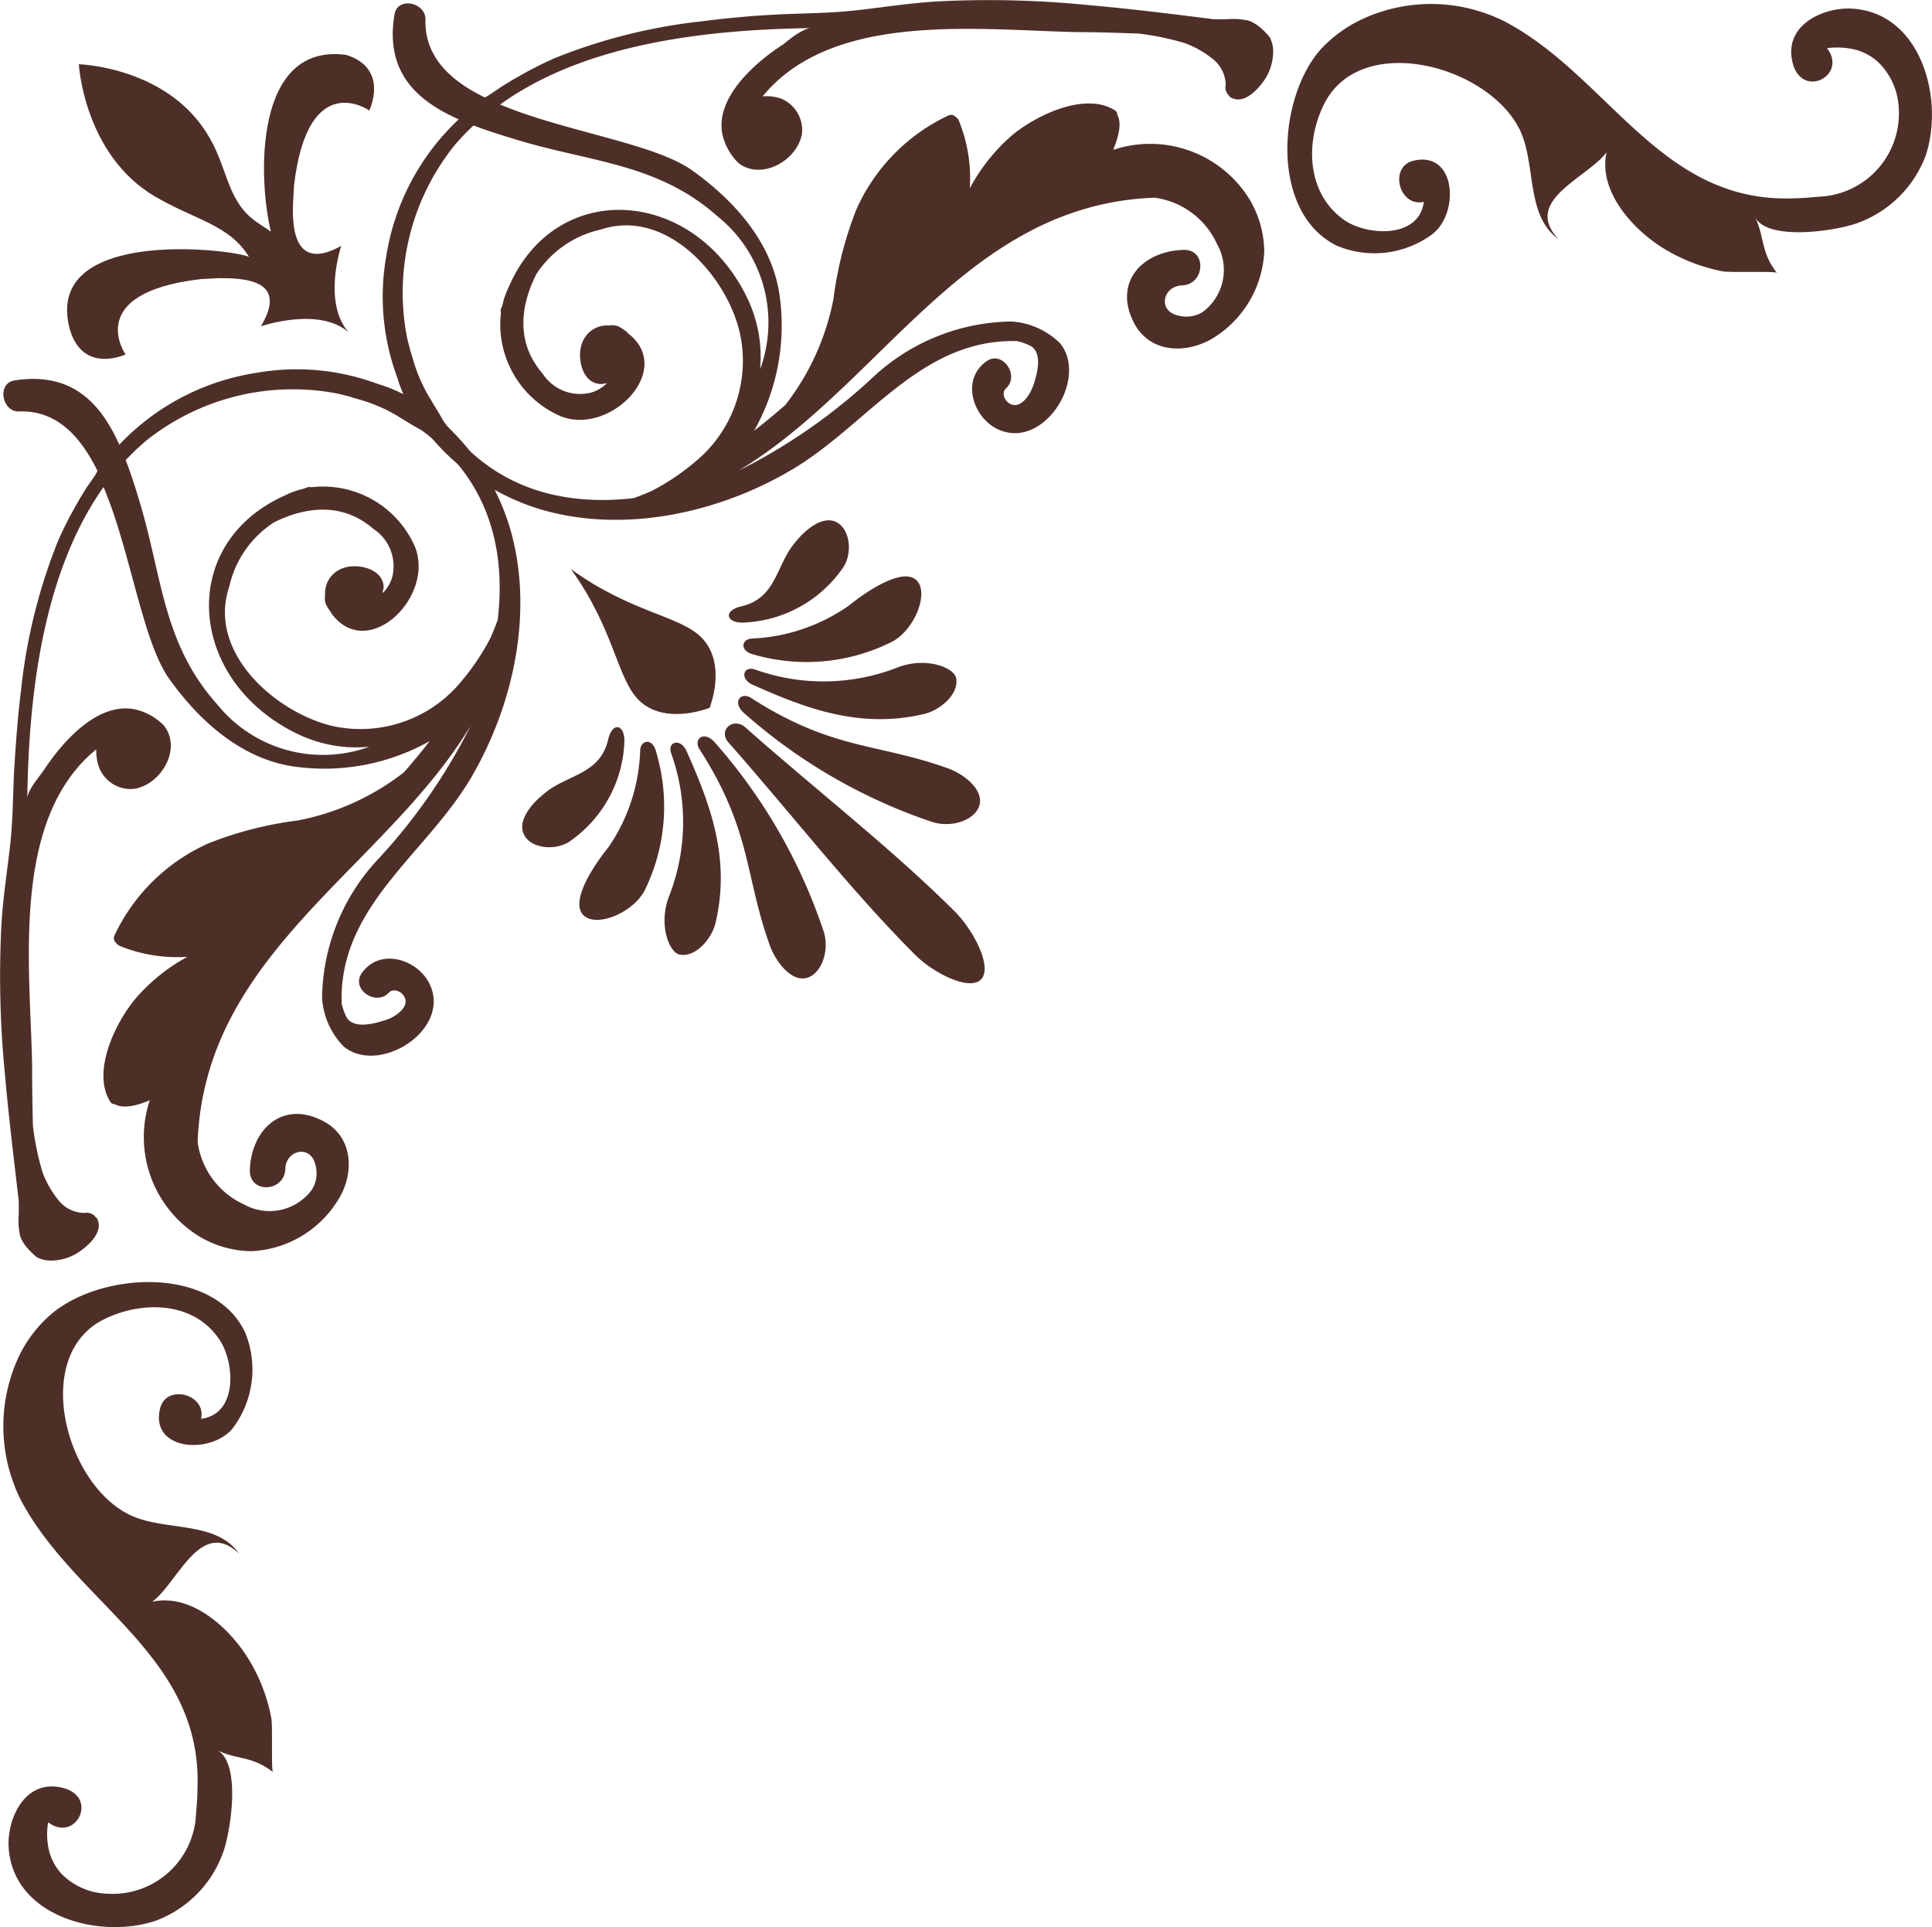
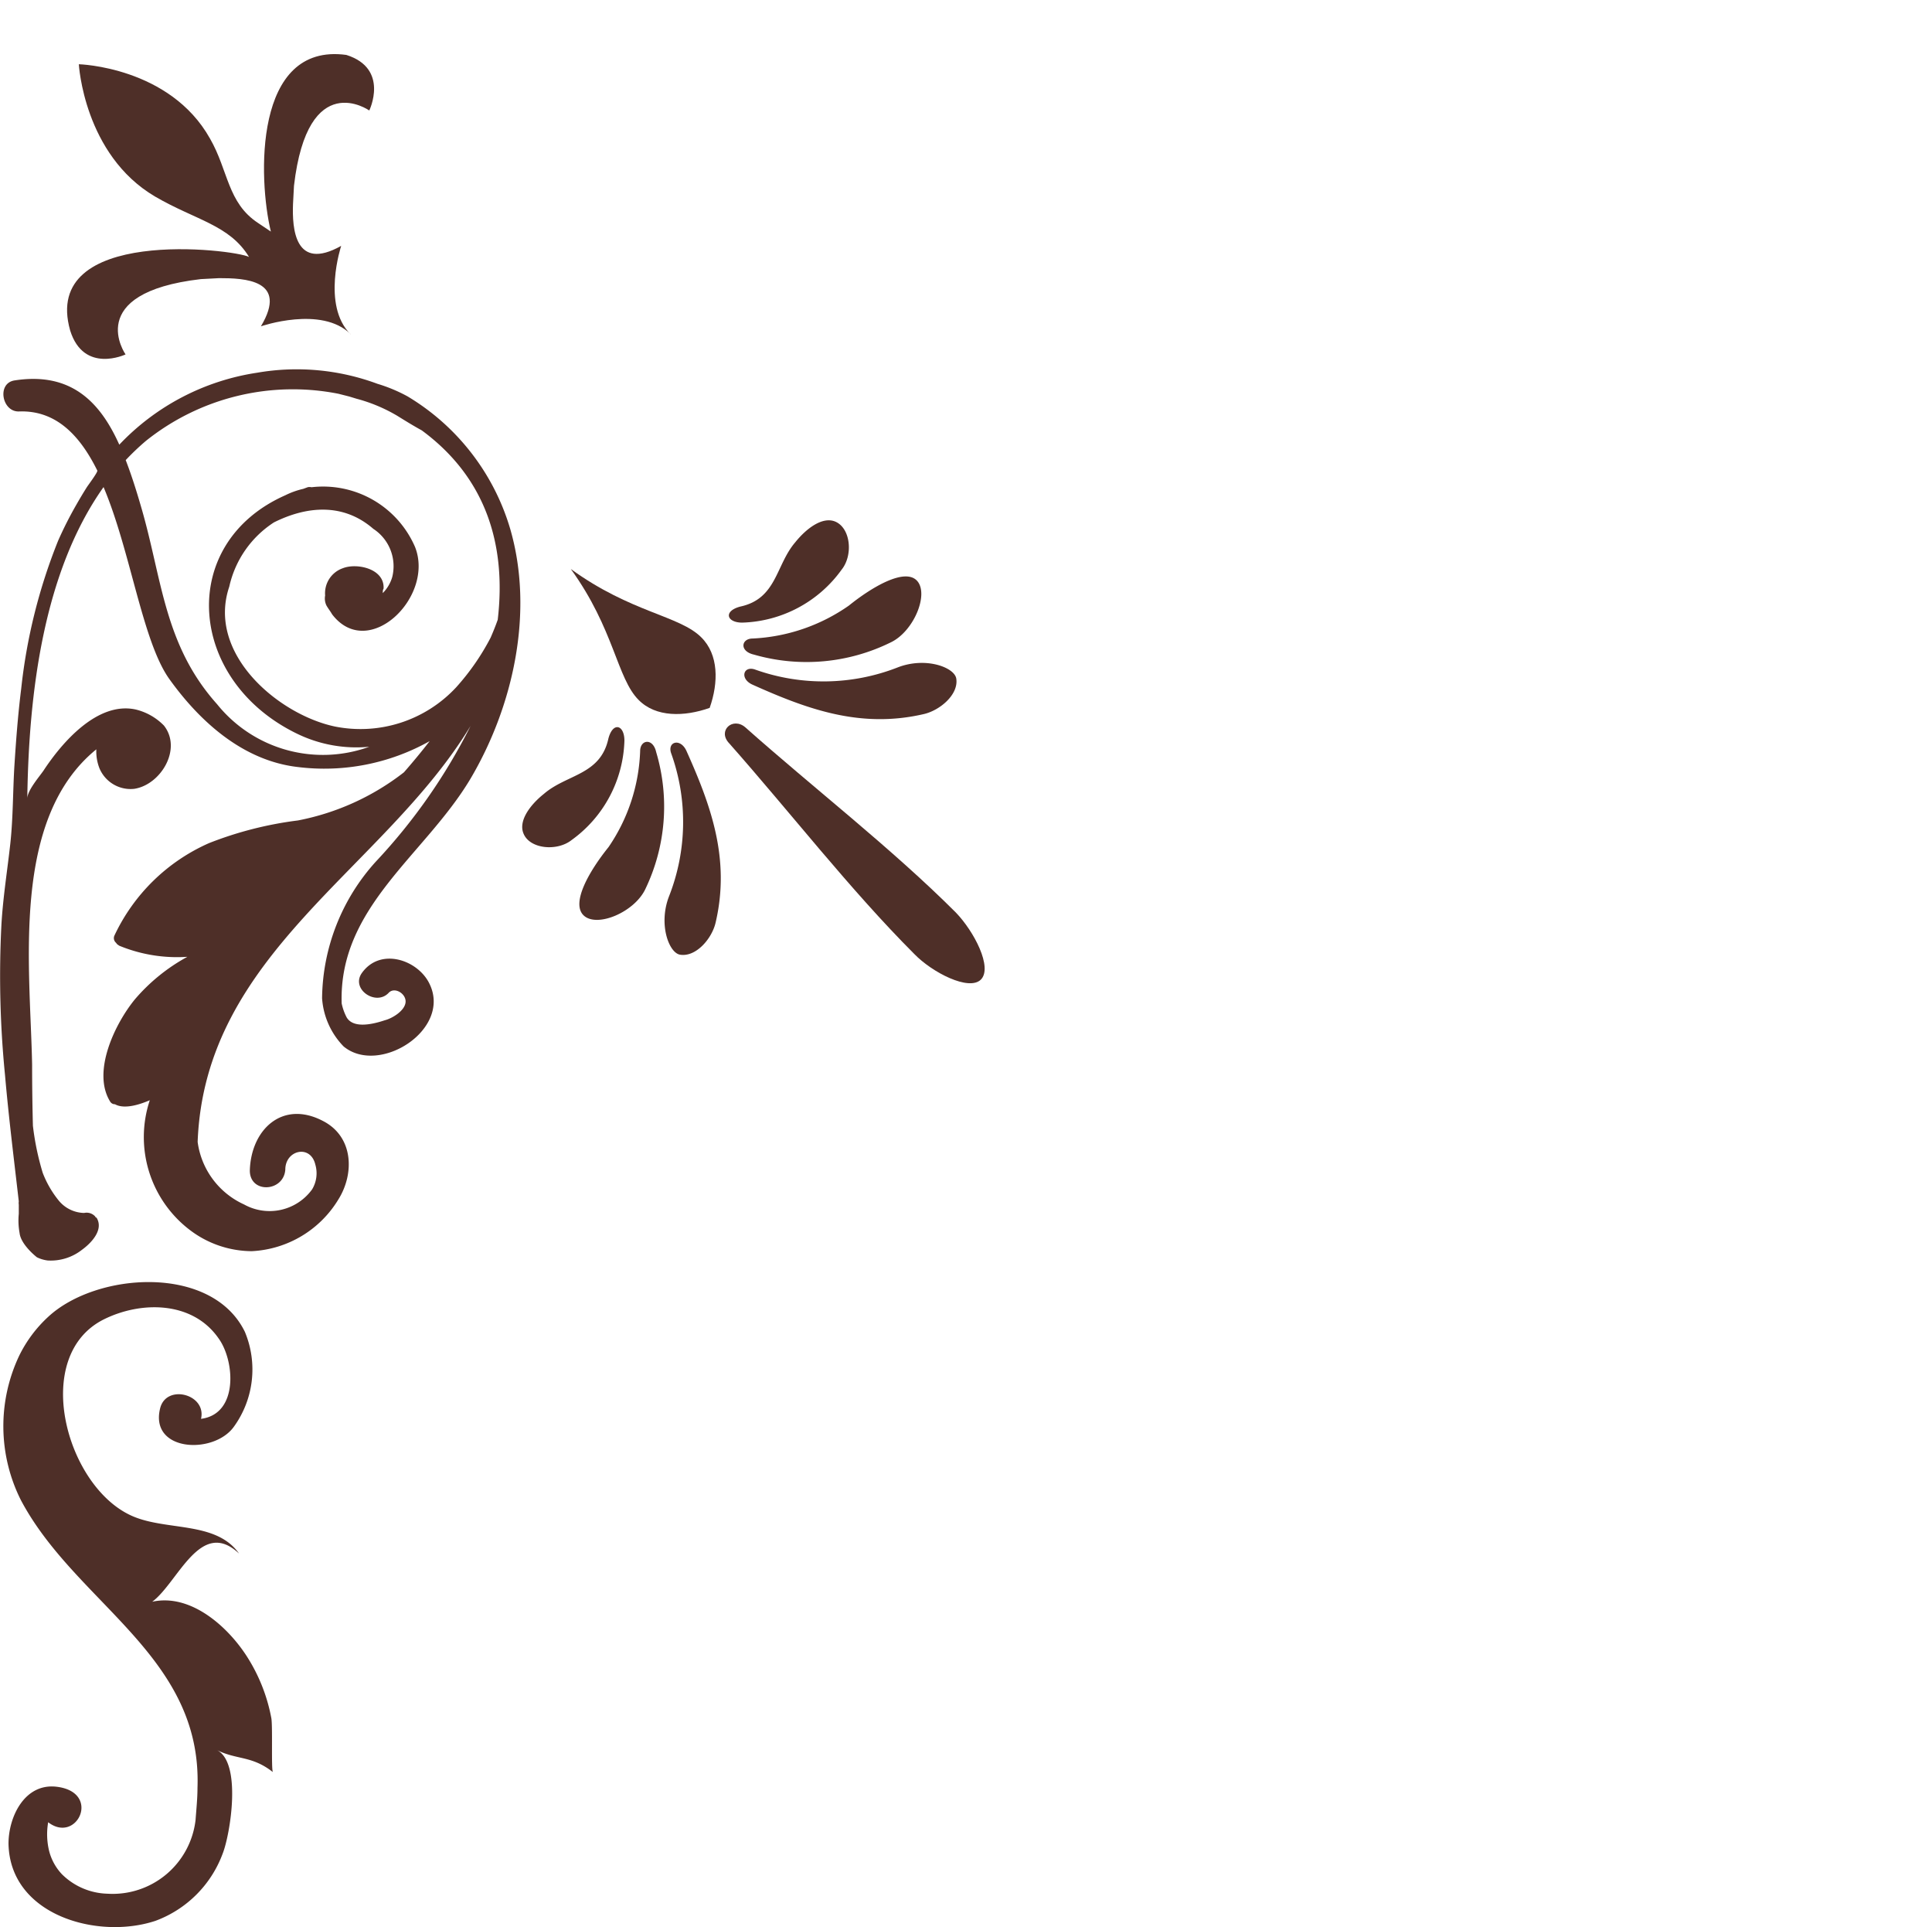
<svg xmlns="http://www.w3.org/2000/svg" viewBox="0 0 120.33 120">
  <defs>
    <style>.cls-1{fill:#4e2f28;}</style>
  </defs>
  <title>frame-lt</title>
  <g id="レイヤー_2" data-name="レイヤー 2">
    <g id="materials">
      <path class="cls-1" d="M25.38,24.68a9.75,9.75,0,0,0-1.87-.78,14.44,14.44,0,0,0-7.5-.69,14.86,14.86,0,0,0-8.58,4.48c-1.19-2.65-3-4.55-6.53-4-1.12.18-.77,2,.31,1.93,2.28-.07,3.76,1.48,4.85,3.68.05.09-.58.92-.66,1.05-.22.35-.43.7-.64,1.07a23.73,23.73,0,0,0-1.14,2.25,34.54,34.54,0,0,0-2.3,9.22C1.12,44.49,1,46.07.9,47.64S.82,50.92.64,52.55s-.45,3.3-.55,5a62.38,62.38,0,0,0,.22,9.37c.23,2.64.56,5.27.86,7.89a.64.64,0,0,0,0,.2l0,.57a4.35,4.35,0,0,0,.05,1.2c.08.74,1.08,1.51,1.08,1.51a2.11,2.11,0,0,0,.67.2,3.15,3.15,0,0,0,2.14-.67c.58-.42,1.37-1.25.9-2,0,0-.06,0-.08-.07a.72.72,0,0,0-.69-.22,2.1,2.1,0,0,1-1.58-.77,6.32,6.32,0,0,1-1-1.73,16.78,16.78,0,0,1-.61-2.93Q2,68.18,2,66.29C1.88,60.16.66,51,6,46.66a2.88,2.88,0,0,0,.19,1.17,2.1,2.1,0,0,0,2.17,1.29c1.65-.25,3-2.48,1.85-3.94a3.66,3.66,0,0,0-1.76-1C6.06,43.66,3.84,46.26,2.7,48c-.28.4-1,1.23-1,1.73.09-6.57,1-14.11,4.75-19.4,1.69,4,2.41,9.56,4.08,11.93,1.9,2.66,4.59,5.1,8,5.5a13.4,13.4,0,0,0,8.23-1.61c-.51.66-1.05,1.31-1.6,1.94a15.51,15.51,0,0,1-6.61,3,22.81,22.81,0,0,0-5.53,1.41,11.74,11.74,0,0,0-5.89,5.75.38.38,0,0,0,.09.45l.08.1.13.09a9.45,9.45,0,0,0,4.24.69A11.57,11.57,0,0,0,8.4,62.23c-1.23,1.5-2.7,4.52-1.53,6.38a.34.34,0,0,0,.29.15c.6.34,1.59,0,2.17-.25a7.27,7.27,0,0,0,2.48,8.07,6.41,6.41,0,0,0,3.87,1.33,6.69,6.69,0,0,0,5.4-3.23c1-1.6.94-3.89-.95-4.87-2.54-1.34-4.5.53-4.57,3.08,0,1.45,2.11,1.34,2.21-.06,0-1.22,1.57-1.59,1.87-.31a1.94,1.94,0,0,1-.2,1.54A3.27,3.27,0,0,1,15.2,75a5,5,0,0,1-2.89-3.89c.44-11.76,11.57-16.95,17-25.91a35.71,35.71,0,0,1-5.9,8.45,12.87,12.87,0,0,0-3.35,8.51,4.76,4.76,0,0,0,1.34,3c2.22,1.84,6.79-1.07,5.33-3.94-.74-1.47-3.06-2.24-4.2-.62-.69,1,.89,2.07,1.68,1.22.37-.39,1.1.06,1.05.59s-.82,1-1.29,1.12c-.63.21-1.94.57-2.38-.18a3.34,3.34,0,0,1-.31-.87c-.19-6,5.16-9.22,8-13.95,2.7-4.55,4-10.45,2.49-15.62A14.35,14.35,0,0,0,25.38,24.68ZM31,38.59c-.13.37-.28.74-.44,1.11a14.83,14.83,0,0,1-2.15,3.1,8.13,8.13,0,0,1-7.55,2.44c-3.51-.74-8-4.52-6.58-8.71a6.42,6.42,0,0,1,2.78-4c2-1,4.29-1.25,6.19.4a2.78,2.78,0,0,1,1.18,3,2.33,2.33,0,0,1-.59,1c0-.1,0-.19.05-.28.07-1.24-1.66-1.61-2.53-1.27a1.65,1.65,0,0,0-1.11,1.7,1,1,0,0,0,.08.62c.09.16.19.29.28.43l.08.13h0c2.25,2.93,6.39-1.09,5.16-4.2a6.24,6.24,0,0,0-6.45-3.72.49.49,0,0,0-.24,0l-.27.1a5,5,0,0,0-1.12.4c-6.78,3-6.13,11.59.82,14.89A8.43,8.43,0,0,0,23,46.5a8.46,8.46,0,0,1-9.48-2.65C10.19,40.13,10.1,36,8.77,31.5c-.29-1-.59-1.94-.94-2.85a15.58,15.58,0,0,1,1.25-1.19,14.64,14.64,0,0,1,12-2.94l.67.17.46.14a10,10,0,0,1,2.53,1.06c.5.31,1,.62,1.53.91C30.25,29.73,31.55,33.9,31,38.59Z" />
-       <path class="cls-1" d="M33.71,31.73c5.17,1.51,11.07.21,15.62-2.49,4.73-2.8,8-8.15,14-8a3.34,3.34,0,0,1,.87.31c.75.44.39,1.75.18,2.38-.15.47-.57,1.24-1.12,1.29s-1-.68-.59-1.05c.85-.79-.23-2.37-1.22-1.68-1.62,1.14-.85,3.46.62,4.2,2.87,1.46,5.78-3.11,3.94-5.33a4.76,4.76,0,0,0-3-1.34,12.87,12.87,0,0,0-8.51,3.35A35.71,35.71,0,0,1,46,29.31c9-5.43,14.15-16.56,25.91-17a5,5,0,0,1,3.89,2.89,3.26,3.26,0,0,1-.91,4.24,1.94,1.94,0,0,1-1.54.2c-1.28-.3-.91-1.86.31-1.87,1.4-.1,1.51-2.25.06-2.21-2.55.07-4.42,2-3.08,4.57,1,1.89,3.27,1.9,4.87.95a6.69,6.69,0,0,0,3.23-5.4,6.41,6.41,0,0,0-1.33-3.87,7.27,7.27,0,0,0-8.07-2.48c.22-.58.59-1.57.25-2.17a.32.32,0,0,0-.15-.29c-1.86-1.17-4.88.3-6.38,1.53a11.57,11.57,0,0,0-2.66,3.33,9.45,9.45,0,0,0-.69-4.24.51.51,0,0,0-.09-.13l-.1-.08a.38.38,0,0,0-.45-.09,11.74,11.74,0,0,0-5.75,5.89,23.28,23.28,0,0,0-1.41,5.53,15.51,15.51,0,0,1-3,6.61c-.63.55-1.28,1.09-1.94,1.6a13.33,13.33,0,0,0,1.61-8.23c-.4-3.42-2.84-6.11-5.5-8-2.37-1.67-7.9-2.39-11.93-4.08C36.42,2.7,44,1.84,50.53,1.75c-.5,0-1.33.67-1.73,1C47.1,3.84,44.5,6.06,45,8.4a3.66,3.66,0,0,0,1,1.76c1.46,1.11,3.69-.2,3.95-1.85a2.12,2.12,0,0,0-1.3-2.17A2.85,2.85,0,0,0,47.5,6C51.87.66,61,1.88,67.13,2c1.27,0,2.52.05,3.78.09a16.78,16.78,0,0,1,2.93.61,6.32,6.32,0,0,1,1.73,1,2.1,2.1,0,0,1,.77,1.58.72.72,0,0,0,.22.69s0,.06.07.08c.75.47,1.57-.32,2-.9A3.19,3.19,0,0,0,79.29,3a2.11,2.11,0,0,0-.2-.67s-.77-1-1.51-1.08a4.35,4.35,0,0,0-1.2-.05l-.57,0a.64.64,0,0,0-.2,0C73,.87,70.36.54,67.72.31A62.38,62.38,0,0,0,58.35.09c-1.66.1-3.3.36-5,.55S50.12.82,48.48.9s-3.15.22-4.71.42a34.54,34.54,0,0,0-9.22,2.3A23.73,23.73,0,0,0,32.3,4.76c-.37.21-.72.42-1.07.64-.13.08-1,.71-1.05.66C28,5,26.43,3.49,26.5,1.21c0-1.08-1.75-1.43-1.93-.31-.59,3.53,1.31,5.34,4,6.53A14.86,14.86,0,0,0,24.05,16a14.44,14.44,0,0,0,.69,7.5,9.75,9.75,0,0,0,.78,1.87A14.35,14.35,0,0,0,33.71,31.73Zm-6.07-5.48c-.29-.52-.6-1-.91-1.53a10,10,0,0,1-1.06-2.53c-.05-.16-.1-.31-.14-.46s-.11-.44-.17-.67a14.64,14.64,0,0,1,2.94-12,15.58,15.58,0,0,1,1.19-1.25c.91.35,1.88.65,2.85.94C36.83,10.1,41,10.19,44.7,13.48A8.47,8.47,0,0,1,47.34,23a8.43,8.43,0,0,0-.75-4.34c-3.3-7-11.94-7.6-14.89-.82a5,5,0,0,0-.4,1.12c0,.09-.07.17-.1.27a.49.49,0,0,0,0,.24,6.24,6.24,0,0,0,3.72,6.45c3.11,1.23,7.13-2.91,4.2-5.16h0L39,20.63c-.14-.09-.27-.19-.43-.28a1,1,0,0,0-.62-.08,1.65,1.65,0,0,0-1.7,1.11c-.34.87,0,2.6,1.27,2.53l.28-.05a2.33,2.33,0,0,1-1,.59,2.78,2.78,0,0,1-3-1.18c-1.65-1.9-1.42-4.16-.4-6.19a6.42,6.42,0,0,1,4-2.78c4.19-1.41,8,3.07,8.71,6.58a8.13,8.13,0,0,1-2.44,7.55,14.57,14.57,0,0,1-3.1,2.15c-.37.16-.74.31-1.11.44C34.74,31.55,30.57,30.25,27.64,26.25Z" />
-       <path class="cls-1" d="M84.74,1.24a10.2,10.2,0,0,1,9,.11c6.47,3.42,9.67,11.29,17.92,11,.65,0,1.32-.08,2-.13a5.19,5.19,0,0,0,4.6-5.48A4.25,4.25,0,0,0,117,3.89a3.4,3.4,0,0,0-1.45-.8A4.85,4.85,0,0,0,113.79,3c1.38,1.79-1.87,3.35-2.21.53-.24-2,1.89-3,3.55-3,4.46.07,6,5.56,4.81,9.15a7.12,7.12,0,0,1-4.2,4.19c-1.19.47-5.66,1.21-6.44-.37.62,1.26.34,2.18,1.37,3.49-.09-.12-3,0-3.41-.1a11.12,11.12,0,0,1-3.79-1.51c-1.86-1.2-3.93-3.51-3.41-5.9-1.18,1.6-5.27,3-3,5.4,0,0,0,0,0,0C95,13.41,95.7,10.21,94.64,8.05c-2-4-9.87-6.08-12.15-1.61-1.21,2.38-1.12,5.57,1.19,7.23,1.37,1,4.69,1.25,5-1.1-1.54.35-2.2-2.18-.65-2.56,2.69-.65,2.89,3.33,1.14,4.6a6.06,6.06,0,0,1-5.91.69c-4.18-2.06-3.69-9.21-1-12.23A8.4,8.4,0,0,1,84.74,1.24Z" />
      <path class="cls-1" d="M1.2,84.41a10.25,10.25,0,0,0,.1,9c3.42,6.46,11.3,9.67,11,17.92,0,.65-.07,1.31-.12,2a5.2,5.2,0,0,1-5.49,4.59,4.18,4.18,0,0,1-2.83-1.21,3.3,3.3,0,0,1-.8-1.45A4.4,4.4,0,0,1,3,113.47c1.79,1.38,3.34-1.87.53-2.21-2-.24-3,1.88-3,3.54.08,4.47,5.56,6,9.15,4.81a7.08,7.08,0,0,0,4.19-4.19c.47-1.19,1.21-5.67-.37-6.45,1.26.63,2.18.34,3.5,1.38-.12-.1,0-3-.11-3.41a10.77,10.77,0,0,0-1.51-3.79c-1.19-1.86-3.5-3.94-5.9-3.41,1.61-1.19,3-5.27,5.41-3h0c-1.47-2.09-4.68-1.36-6.83-2.42-4-1.95-6.09-9.88-1.62-12.15C8.77,81,12,81,13.62,83.35c1,1.38,1.25,4.7-1.1,5,.36-1.54-2.18-2.2-2.55-.64-.65,2.69,3.33,2.88,4.59,1.14a6.08,6.08,0,0,0,.69-5.92C13.19,78.71,6,79.21,3,82A8.16,8.16,0,0,0,1.2,84.41Z" />
      <path class="cls-1" d="M21.84,20.81c-1.81-1.8-5.59-.49-5.59-.49,1.74-2.91-1.05-3-2.6-3l-1.14.06c-7.38.86-4.69,4.69-4.69,4.69s-2.6,1.23-3.45-1.49C2.52,14.06,14.58,15.52,15.51,16c-1.22-2-3.33-2.29-5.85-3.76C5.22,9.63,4.91,4,4.91,4s5.66.15,8.17,4.63c1.15,2,1.08,4,3,5.26l.79.53c-.79-3.26-1.09-11.79,4.7-11C24.27,4.27,23,6.88,23,6.88s-3.83-2.7-4.69,4.69l-.06,1.13c-.06,1.52.11,4.23,3,2.61,0,0-1.23,3.7.58,5.5Z" />
      <path class="cls-1" d="M44.2,44.08c.56-1.59.56-3.32-.52-4.39-1.35-1.36-4.39-1.54-8.13-4.26,2.71,3.74,2.87,6.81,4.23,8.16C40.85,44.67,42.61,44.64,44.2,44.08Z" />
-       <path class="cls-1" d="M44.52,46.23c-.7-.79-1.4-.18-.91.49,3.2,5,2.78,7.83,4.33,12.13.35,1,1.3,2.25,2.24,2.06S51.7,59.25,51.3,58A34,34,0,0,0,44.52,46.23Z" />
      <path class="cls-1" d="M41.81,46.93c-.28-.74.56-1,.94-.18,1.52,3.39,2.75,6.73,1.82,10.7-.23,1-1.22,2.15-2.2,2-.7-.09-1.38-1.89-.7-3.64A12.65,12.65,0,0,0,41.81,46.93Z" />
      <path class="cls-1" d="M39.87,46.77c0-.72.8-.84,1,.07a11.85,11.85,0,0,1-.68,8.53c-.68,1.43-3,2.41-3.83,1.64s.37-2.81,1.54-4.26A11.26,11.26,0,0,0,39.87,46.77Z" />
      <path class="cls-1" d="M37.89,46c.28-1.08,1-.87,1,.12a7.9,7.9,0,0,1-3.29,6.19c-.91.72-2.62.56-3-.42-.31-.77.39-1.75,1.28-2.46C35.31,48.2,37.39,48.27,37.89,46Z" />
      <path class="cls-1" d="M61.09,61c.75-.75-.42-3-1.56-4.18-4-4-8.93-7.81-13.11-11.53-.78-.67-1.76.21-1,1,3.71,4.19,7.55,9.14,11.52,13.11C58.06,60.56,60.35,61.73,61.09,61Z" />
-       <path class="cls-1" d="M46.35,44.41c-.8-.7-.19-1.4.49-.91,5,3.2,7.83,2.78,12.13,4.32,1.05.35,2.24,1.31,2.05,2.25s-1.66,1.51-2.94,1.12A33.92,33.92,0,0,1,46.35,44.41Z" />
      <path class="cls-1" d="M47.05,41.7c-.75-.28-1,.56-.19.93,3.39,1.52,6.73,2.76,10.7,1.83,1-.24,2.15-1.22,2-2.2-.1-.7-1.9-1.38-3.65-.7A12.68,12.68,0,0,1,47.05,41.7Z" />
-       <path class="cls-1" d="M46.88,39.76c-.72,0-.84.79.07,1A11.85,11.85,0,0,0,55.48,40c1.43-.68,2.39-3,1.64-3.83s-2.8.37-4.25,1.54A11.38,11.38,0,0,1,46.88,39.76Z" />
+       <path class="cls-1" d="M46.88,39.76c-.72,0-.84.79.07,1A11.85,11.85,0,0,0,55.48,40c1.43-.68,2.39-3,1.64-3.83s-2.8.37-4.25,1.54A11.38,11.38,0,0,1,46.88,39.76" />
      <path class="cls-1" d="M46.11,37.77c-1.07.28-.86,1,.12,1a7.91,7.91,0,0,0,6.19-3.3c.73-.91.56-2.61-.42-3-.77-.3-1.75.4-2.48,1.31C48.31,35.2,48.38,37.28,46.11,37.77Z" />
    </g>
  </g>
</svg>